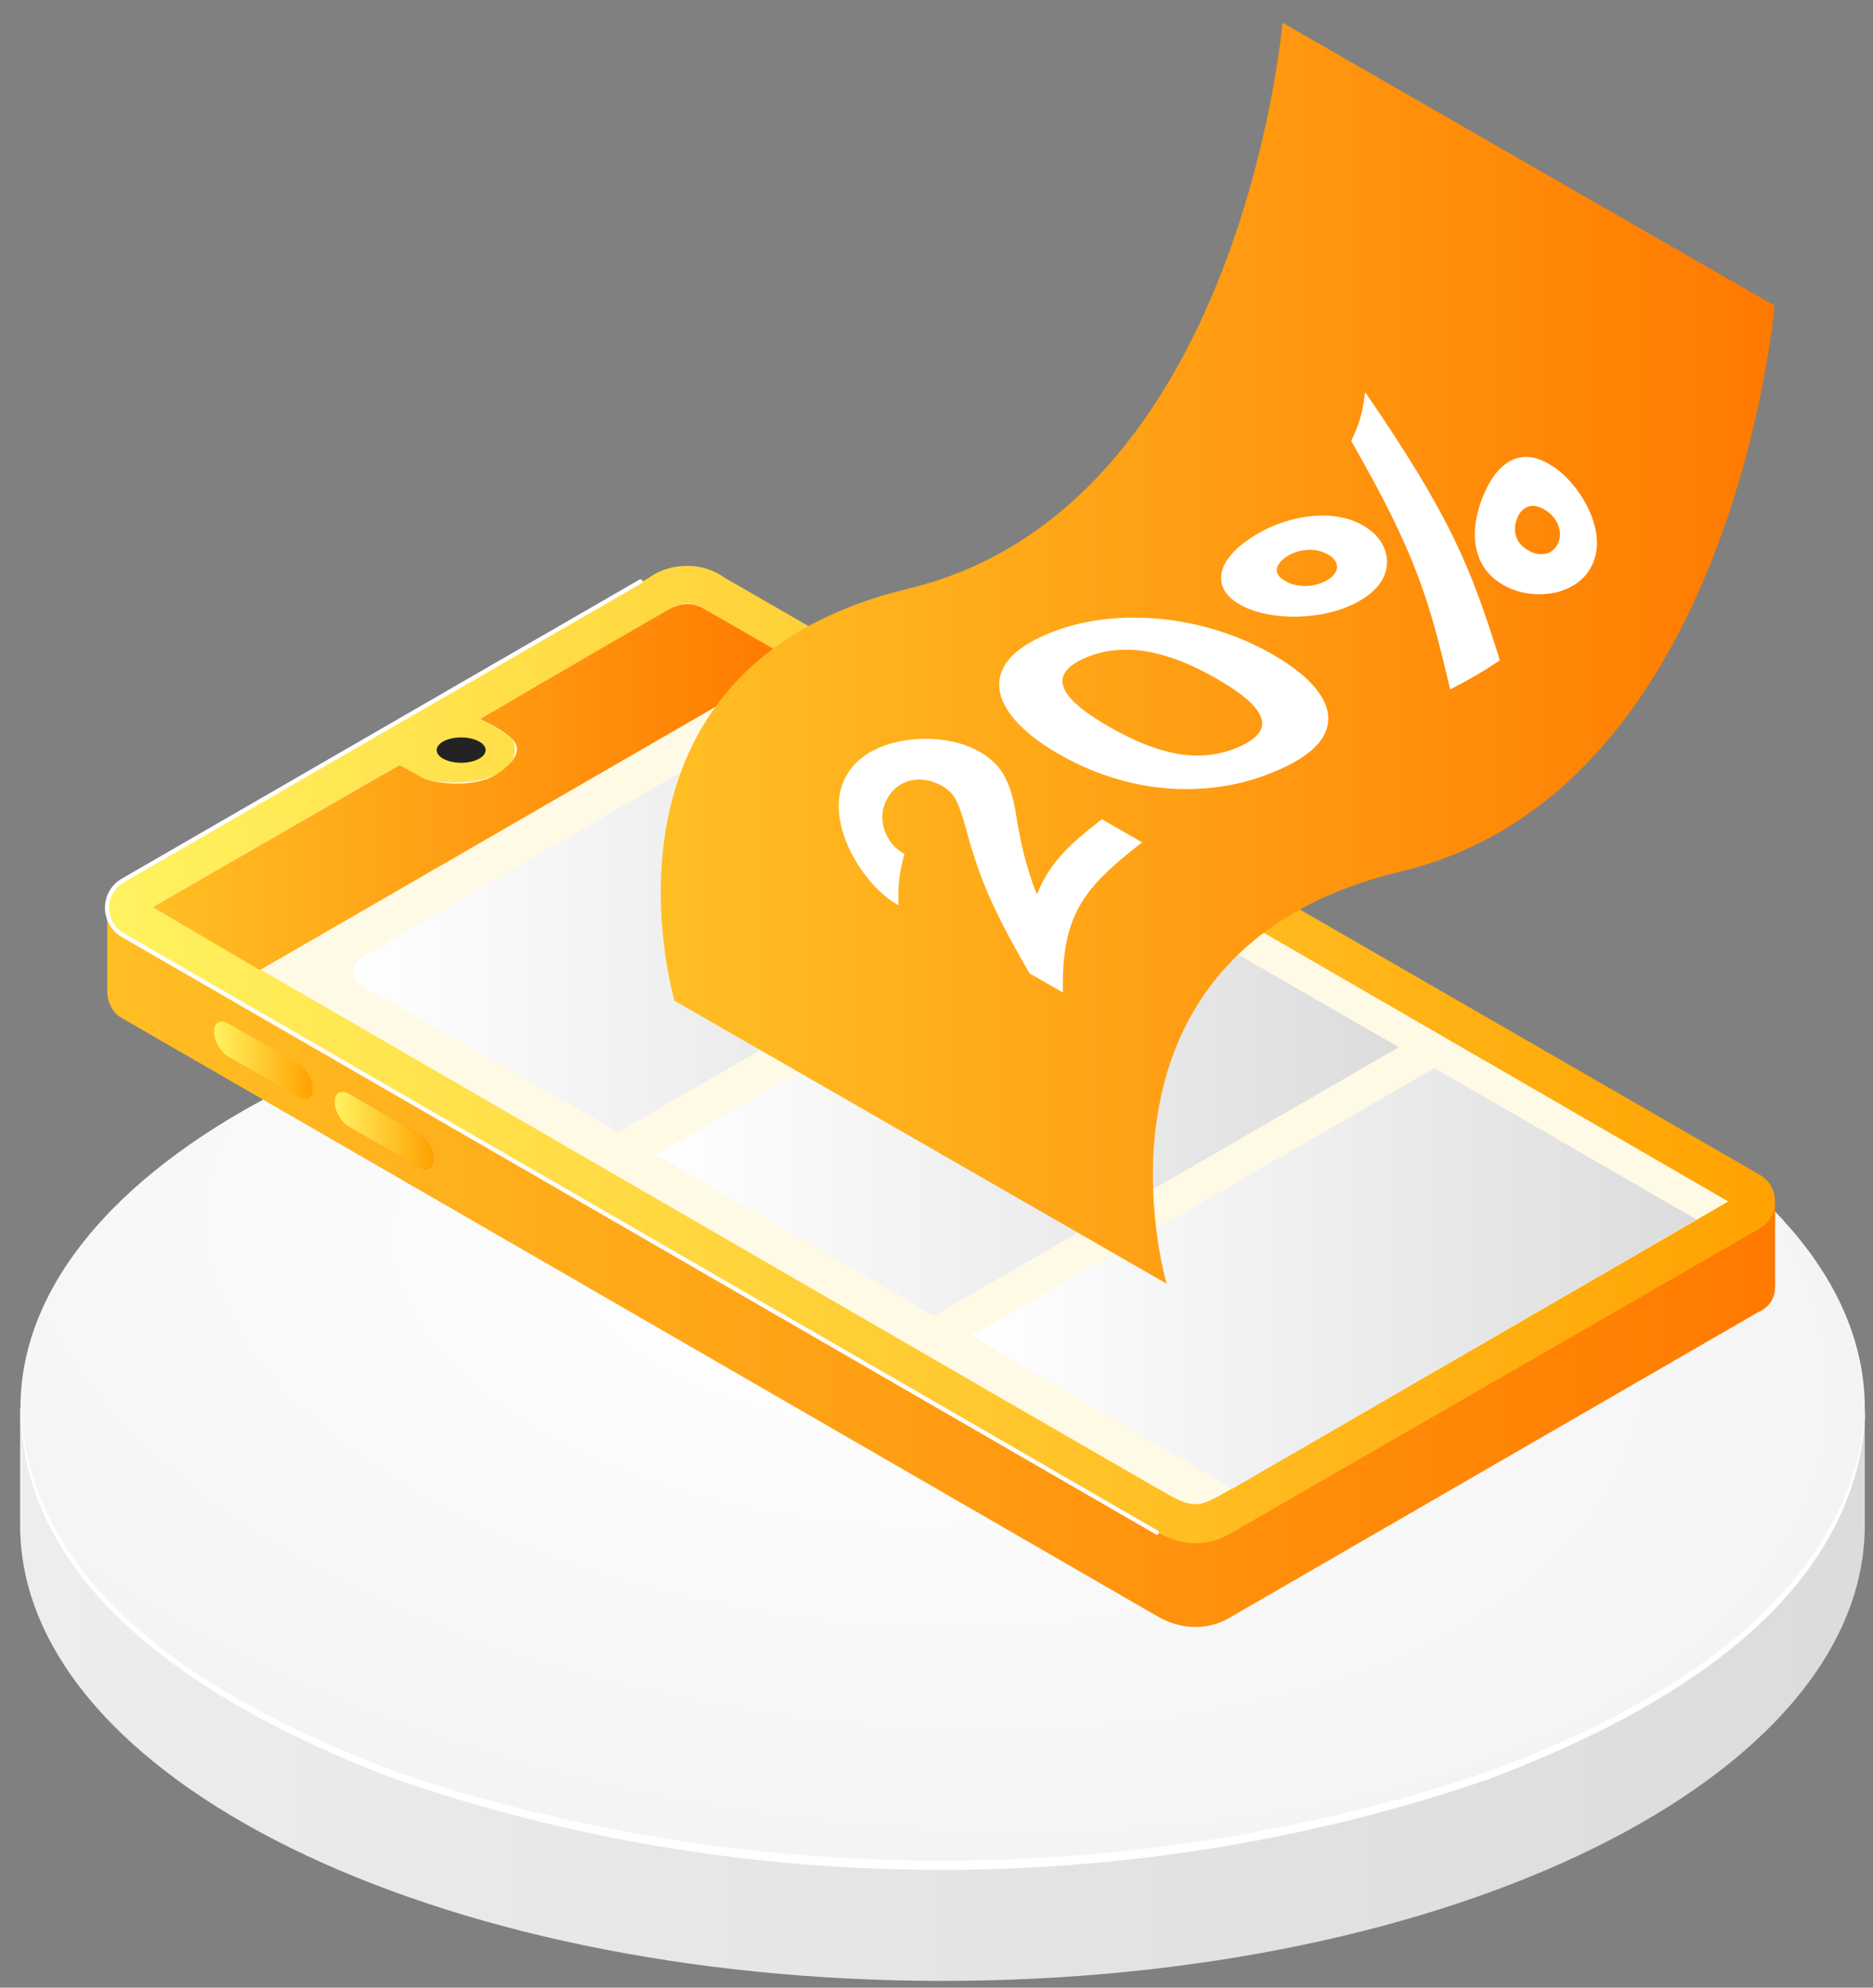
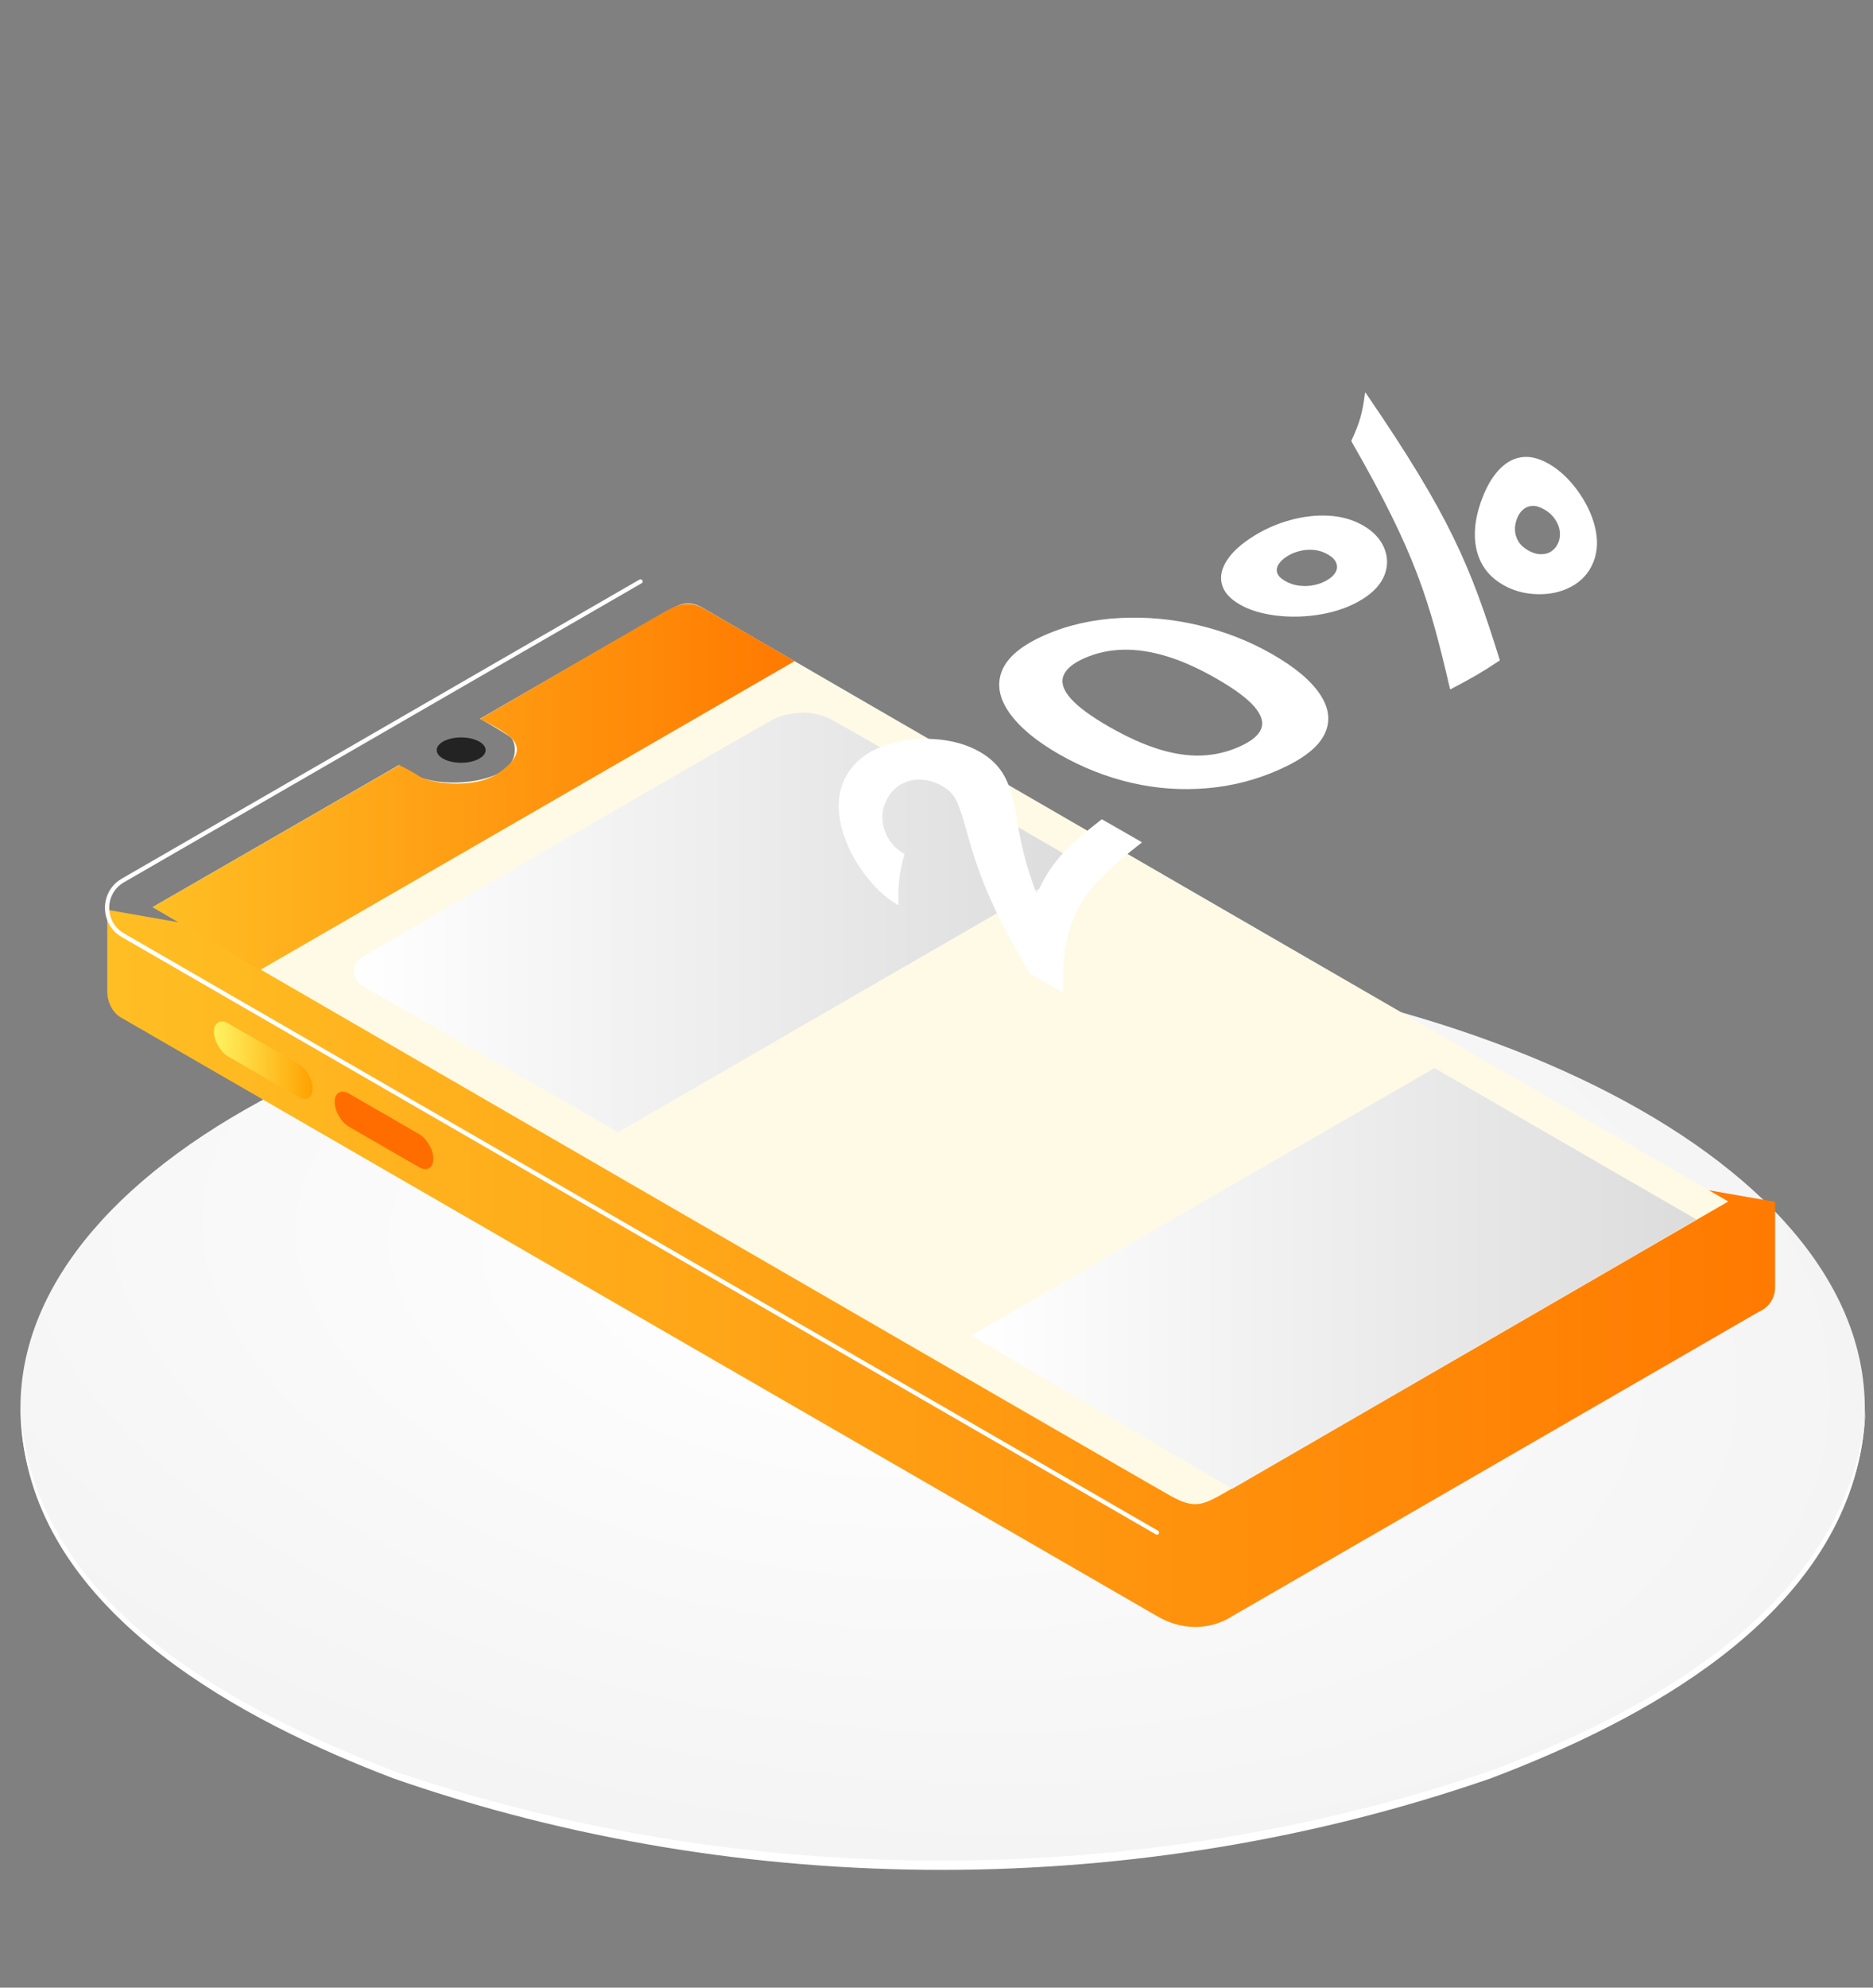
<svg xmlns="http://www.w3.org/2000/svg" width="100%" height="100%" viewBox="0 0 66 70" version="1.1" xml:space="preserve" style="fill-rule:evenodd;clip-rule:evenodd;stroke-linecap:round;stroke-linejoin:round;stroke-miterlimit:10;">
  <rect x="0" y="0" width="66" height="70" fill="#808080" stroke="none" />
  <g transform="matrix(1,0,0,1,-996.76,-535.362)">
    <g>
      <g transform="matrix(65.003,0,0,-65.003,997.468,595.049)">
-         <path d="M0,0.155L0,0.092C0,-0.045 0.224,-0.155 0.5,-0.155C0.776,-0.155 1,-0.045 1,0.092L1,0.155L0,0.155Z" style="fill:url(#_Linear1);fill-rule:nonzero;" />
-       </g>
+         </g>
      <g transform="matrix(7.182,20.196,36.166,-1.33227e-14,1022.42,582.462)">
        <path d="M0.123,-0.714C0.563,-0.802 0.919,-0.47 0.919,0.026C0.919,0.523 0.563,0.996 0.123,1.083C-0.316,1.17 -0.672,0.839 -0.672,0.342C-0.672,-0.154 -0.316,-0.627 0.123,-0.714Z" style="fill:url(#_Radial2);fill-rule:nonzero;" />
      </g>
      <g transform="matrix(1,0,0,1,997.492,602.296)">
        <path d="M0,-17.343C0.012,-17.114 0.031,-16.888 0.057,-16.666C0.076,-16.509 0.098,-16.354 0.124,-16.201C1.16,-10.031 7.842,-6.577 13.245,-4.526C25.548,-0.354 39.401,-0.374 51.703,-4.538C57.129,-6.526 63.613,-10.07 64.831,-16.043C64.916,-16.465 64.976,-16.897 65.008,-17.343C64.992,-16.883 64.945,-16.437 64.871,-16.003C63.821,-9.883 57.175,-6.34 51.789,-4.301C39.435,-0.018 25.514,0 13.16,-4.293C7.787,-6.329 0.903,-10.018 0.081,-16.153C0.059,-16.317 0.042,-16.482 0.029,-16.649C0.011,-16.877 0.001,-17.108 0,-17.343" style="fill:white;fill-rule:nonzero;" />
      </g>
      <g>
        <g transform="matrix(58.771,0,0,-58.771,1000.54,580.157)">
          <path d="M-0,0.168C-0,0.162 0.003,0.155 0.009,0.152L0.629,-0.206C0.644,-0.215 0.661,-0.215 0.675,-0.206L0.99,-0.024C0.997,-0.021 1,-0.015 1,-0.009L1,0.042L-0,0.217L-0,0.168Z" style="fill:url(#_Linear3);fill-rule:nonzero;" />
        </g>
        <g transform="matrix(3.477,0,0,-3.477,1004.3,572.792)">
          <path d="M-0,0.315C-0,0.222 0.066,0.109 0.146,0.063L0.854,-0.346C0.935,-0.392 1,-0.355 1,-0.262C1,-0.17 0.935,-0.057 0.854,-0.01L0.146,0.399C0.122,0.412 0.1,0.419 0.081,0.419C0.033,0.419 -0,0.381 -0,0.315Z" style="fill:url(#_Linear4);fill-rule:nonzero;" />
        </g>
        <g transform="matrix(1,0,0,1,1009.06,575.298)">
          <path d="M0,-0.254C-0.28,-0.416 -0.507,-0.808 -0.507,-1.13C-0.507,-1.452 -0.28,-1.583 0,-1.421L2.462,0C2.742,0.162 2.969,0.554 2.969,0.876C2.969,1.199 2.742,1.329 2.462,1.167L0,-0.254Z" style="fill:rgb(255,109,0);fill-rule:nonzero;" />
        </g>
        <g transform="matrix(58.766,0,0,-58.766,1000.54,572.626)">
-           <path d="M0.325,0.288L0.009,0.106C-0.003,0.099 -0.003,0.081 0.009,0.074L0.63,-0.284C0.644,-0.293 0.661,-0.293 0.675,-0.284L0.991,-0.102C1.003,-0.095 1.003,-0.077 0.991,-0.07L0.37,0.288C0.363,0.293 0.355,0.295 0.348,0.295C0.34,0.295 0.332,0.293 0.325,0.288Z" style="fill:url(#_Linear5);fill-rule:nonzero;" />
-         </g>
+           </g>
        <g transform="matrix(1,0,0,1,1057.66,567.241)">
          <path d="M0,10.434C0,10.434 -17.367,20.496 -17.98,20.824C-18.592,21.152 -18.883,21.217 -19.612,20.824C-20.342,20.43 -55.519,0.066 -55.519,0.066L-46.832,-4.941C-46.832,-4.941 -46.776,-4.833 -46.247,-4.571C-45.409,-4.155 -43.696,-4.266 -43.061,-4.823C-42.601,-5.226 -42.76,-5.818 -42.925,-5.927C-43.546,-6.334 -43.987,-6.565 -43.987,-6.565C-43.987,-6.565 -37.634,-10.234 -37.469,-10.324C-36.944,-10.608 -36.637,-10.783 -36.069,-10.433C-35.5,-10.083 0,10.434 0,10.434" style="fill:rgb(255,250,230);fill-rule:nonzero;" />
        </g>
        <g transform="matrix(0,-1,-1,0,1013.01,560.917)">
          <path d="M-0.862,-0.862C-1.109,-0.862 -1.308,-0.476 -1.308,0C-1.308,0.476 -1.109,0.862 -0.862,0.862C-0.616,0.862 -0.416,0.476 -0.416,0C-0.416,-0.476 -0.616,-0.862 -0.862,-0.862" style="fill:rgb(35,35,35);fill-rule:nonzero;" />
        </g>
        <g transform="matrix(22.619,0,0,-22.619,1002.14,563.08)">
          <path d="M0.809,0.279C0.8,0.275 0.51,0.106 0.51,0.106C0.51,0.106 0.54,0.092 0.557,0.078C0.573,0.064 0.574,0.045 0.536,0.02C0.498,-0.004 0.431,0.006 0.415,0.017C0.4,0.027 0.384,0.034 0.384,0.034L-0,-0.187L0.167,-0.285L1,0.196C1,0.196 0.883,0.264 0.86,0.277C0.85,0.283 0.842,0.285 0.834,0.285C0.823,0.285 0.814,0.281 0.809,0.279Z" style="fill:url(#_Linear6);fill-rule:nonzero;" />
        </g>
        <g transform="matrix(22.668,13.138,13.138,-22.668,1021.63,567.567)">
-           <path d="M0.104,-0.313L0.536,-0.313L0.896,0.313L0.463,0.312L0.104,-0.313Z" style="fill:url(#_Linear7);fill-rule:nonzero;" />
-         </g>
+           </g>
        <g transform="matrix(25.652,0,0,-25.652,1009.23,567.847)">
          <path d="M0.573,0.277C0.559,0.27 0.033,-0.034 0.013,-0.047C-0.007,-0.059 -0.001,-0.08 0.013,-0.088C0.026,-0.095 0.363,-0.288 0.363,-0.288L1,0.08C1,0.08 0.687,0.262 0.655,0.279C0.642,0.285 0.63,0.288 0.618,0.288C0.598,0.288 0.581,0.282 0.573,0.277Z" style="fill:url(#_Linear8);fill-rule:nonzero;" />
        </g>
        <g transform="matrix(22.043,12.942,12.942,-22.043,1032.74,573.91)">
          <path d="M0.109,-0.321L0.526,-0.321L0.89,0.323L0.473,0.32L0.109,-0.321Z" style="fill:url(#_Linear9);fill-rule:nonzero;" />
        </g>
        <g transform="matrix(39.232,0,0,-39.232,1020.06,558.367)">
-           <path d="M0.222,0.058C-0.077,-0.014 0.012,-0.312 0.012,-0.312L0.454,-0.566C0.454,-0.566 0.365,-0.268 0.664,-0.196C0.963,-0.125 1,0.312 1,0.312L0.558,0.566C0.558,0.566 0.521,0.13 0.222,0.058Z" style="fill:url(#_Linear10);fill-rule:nonzero;" />
-         </g>
+           </g>
        <g transform="matrix(1,0,0,1,1043.55,564.6)">
          <path d="M0,-9.712C-0.16,-9.804 -0.325,-9.856 -0.497,-9.871C-0.667,-9.885 -0.833,-9.872 -0.994,-9.832C-1.155,-9.792 -1.301,-9.731 -1.431,-9.649C-1.57,-9.561 -1.672,-9.467 -1.736,-9.366C-1.799,-9.265 -1.816,-9.163 -1.784,-9.062C-1.753,-8.96 -1.656,-8.864 -1.497,-8.772C-1.345,-8.685 -1.178,-8.631 -0.996,-8.61C-0.814,-8.59 -0.635,-8.598 -0.463,-8.637C-0.29,-8.675 -0.133,-8.738 0.006,-8.826C0.137,-8.907 0.229,-9 0.281,-9.102C0.334,-9.204 0.338,-9.31 0.294,-9.418C0.251,-9.526 0.152,-9.624 0,-9.712M1.215,-8.133C0.803,-7.878 0.323,-7.705 -0.212,-7.608C-0.747,-7.511 -1.279,-7.495 -1.798,-7.556C-2.317,-7.617 -2.753,-7.748 -3.099,-7.947C-3.453,-8.15 -3.664,-8.388 -3.735,-8.666C-3.806,-8.943 -3.74,-9.225 -3.547,-9.518C-3.354,-9.811 -3.048,-10.083 -2.64,-10.341C-2.242,-10.593 -1.812,-10.786 -1.345,-10.916C-0.879,-11.045 -0.426,-11.101 0.027,-11.076C0.481,-11.05 0.882,-10.938 1.24,-10.733C1.59,-10.532 1.839,-10.273 1.976,-9.961C2.112,-9.648 2.125,-9.325 2.002,-8.999C1.878,-8.673 1.617,-8.383 1.215,-8.133M1.318,-15.417C1.314,-15.414 1.312,-15.409 1.31,-15.4C1.22,-14.68 1.12,-14.349 0.837,-13.734C0.826,-13.711 0.825,-13.697 0.832,-13.693C3.11,-9.725 3.572,-8.108 4.305,-4.977C4.302,-4.968 4.306,-4.964 4.314,-4.964C4.321,-4.964 4.33,-4.967 4.339,-4.971C5.056,-5.347 5.4,-5.542 6.034,-5.962C6.058,-5.977 6.067,-5.987 6.059,-5.992C5.031,-9.289 4.319,-11.044 1.334,-15.401C1.328,-15.413 1.323,-15.419 1.318,-15.417M7.627,-11.296C7.464,-11.389 7.321,-11.431 7.195,-11.421C7.07,-11.411 6.963,-11.365 6.873,-11.286C6.784,-11.208 6.715,-11.104 6.666,-10.978C6.614,-10.843 6.589,-10.708 6.594,-10.569C6.599,-10.431 6.638,-10.301 6.71,-10.177C6.784,-10.053 6.9,-9.944 7.062,-9.852C7.216,-9.764 7.366,-9.719 7.511,-9.719C7.655,-9.718 7.781,-9.755 7.888,-9.83C7.994,-9.905 8.074,-10.007 8.127,-10.142C8.177,-10.268 8.191,-10.402 8.171,-10.544C8.15,-10.686 8.093,-10.825 8,-10.96C7.908,-11.095 7.783,-11.207 7.627,-11.296M8.775,-11.993C9.071,-11.594 9.291,-11.159 9.407,-10.703C9.523,-10.248 9.511,-9.824 9.356,-9.439C9.198,-9.046 8.926,-8.761 8.565,-8.57C8.203,-8.379 7.794,-8.297 7.361,-8.312C6.928,-8.325 6.531,-8.436 6.18,-8.637C5.822,-8.842 5.566,-9.105 5.4,-9.434C5.235,-9.762 5.17,-10.114 5.182,-10.506C5.194,-10.897 5.286,-11.285 5.437,-11.681C5.585,-12.07 5.765,-12.398 5.996,-12.655C6.227,-12.911 6.481,-13.076 6.786,-13.13C7.092,-13.185 7.419,-13.113 7.784,-12.904C8.143,-12.699 8.479,-12.392 8.775,-11.993M-2.593,-4.355C-2.849,-4.65 -3.295,-4.979 -3.931,-5.343C-4.559,-5.703 -5.145,-5.965 -5.69,-6.129C-6.235,-6.294 -6.747,-6.369 -7.225,-6.356C-7.703,-6.343 -8.152,-6.246 -8.571,-6.061C-8.989,-5.877 -9.239,-5.664 -9.322,-5.426C-9.406,-5.188 -9.314,-4.921 -9.051,-4.627C-8.787,-4.334 -8.341,-4.006 -7.711,-3.645C-7.074,-3.281 -6.487,-3.016 -5.948,-2.85C-5.409,-2.684 -4.909,-2.612 -4.443,-2.631C-3.978,-2.65 -3.538,-2.754 -3.121,-2.94C-2.704,-3.125 -2.446,-3.332 -2.352,-3.565C-2.258,-3.797 -2.337,-4.06 -2.593,-4.355M-1.958,-6.198C-1.141,-5.73 -0.573,-5.249 -0.256,-4.756C0.061,-4.264 0.1,-3.792 -0.138,-3.341C-0.375,-2.89 -0.909,-2.491 -1.713,-2.133C-2.517,-1.774 -3.36,-1.555 -4.251,-1.479C-5.142,-1.403 -6.021,-1.461 -6.91,-1.666C-7.8,-1.871 -8.65,-2.206 -9.47,-2.675C-10.276,-3.137 -10.864,-3.626 -11.223,-4.136C-11.582,-4.646 -11.675,-5.145 -11.481,-5.62C-11.287,-6.095 -10.788,-6.512 -9.979,-6.868C-9.171,-7.224 -8.287,-7.422 -7.349,-7.472C-6.412,-7.522 -5.479,-7.438 -4.551,-7.217C-3.623,-6.996 -2.759,-6.657 -1.958,-6.198M-7.943,-0.374C-7.392,-0.059 -7.117,0.099 -6.567,0.414C-6.559,0.418 -6.555,0.423 -6.556,0.427C-6.556,0.432 -6.56,0.438 -6.567,0.443C-8.605,2.037 -9.382,2.965 -9.338,5.686C-9.337,5.696 -9.34,5.702 -9.343,5.704C-9.346,5.707 -9.352,5.706 -9.359,5.702C-9.816,5.441 -10.044,5.31 -10.5,5.049C-10.508,5.045 -10.512,5.041 -10.512,5.036C-10.512,5.031 -10.516,5.026 -10.523,5.022C-11.896,2.649 -12.306,1.611 -12.821,-0.299C-12.939,-0.686 -13.037,-0.959 -13.138,-1.129C-13.239,-1.299 -13.387,-1.44 -13.584,-1.553C-13.818,-1.687 -14.058,-1.763 -14.299,-1.779C-14.541,-1.796 -14.77,-1.754 -14.979,-1.65C-15.188,-1.546 -15.369,-1.378 -15.509,-1.138C-15.65,-0.898 -15.709,-0.649 -15.697,-0.396C-15.685,-0.143 -15.607,0.094 -15.475,0.31C-15.343,0.526 -15.162,0.698 -14.94,0.825C-14.933,0.829 -14.928,0.835 -14.926,0.841C-14.923,0.847 -14.923,0.854 -14.925,0.862C-15.103,1.512 -15.148,1.861 -15.128,2.617C-15.128,2.627 -15.129,2.633 -15.133,2.637C-15.137,2.639 -15.142,2.638 -15.15,2.634C-15.605,2.374 -16.043,1.958 -16.425,1.41C-16.807,0.861 -17.079,0.266 -17.188,-0.345C-17.296,-0.956 -17.218,-1.495 -16.943,-1.959C-16.663,-2.429 -16.223,-2.759 -15.659,-2.967C-15.096,-3.175 -14.485,-3.249 -13.868,-3.209C-13.25,-3.168 -12.712,-3.016 -12.268,-2.762C-11.904,-2.554 -11.63,-2.294 -11.44,-1.98C-11.25,-1.665 -11.121,-1.264 -11.021,-0.758C-10.839,0.41 -10.667,1.178 -10.257,2.263C-9.8,1.171 -9.185,0.56 -7.986,-0.369C-7.979,-0.375 -7.972,-0.378 -7.964,-0.379C-7.957,-0.38 -7.95,-0.378 -7.943,-0.374" style="fill:white;fill-rule:nonzero;" />
        </g>
        <g transform="matrix(3.477,0,0,-3.477,1008.55,575.263)">
-           <path d="M0,0.315C0,0.222 0.065,0.11 0.146,0.063L0.854,-0.346C0.935,-0.392 1,-0.355 1,-0.262C1,-0.169 0.935,-0.056 0.854,-0.01L0.146,0.399C0.123,0.412 0.1,0.419 0.081,0.419C0.033,0.419 0,0.381 0,0.315Z" style="fill:url(#_Linear11);fill-rule:nonzero;" />
-         </g>
+           </g>
        <g transform="matrix(1,0,0,1,1019.33,589.336)">
          <path d="M0,-33.497C-0.571,-33.167 -18.24,-22.966 -18.24,-22.966C-18.982,-22.538 -18.982,-21.466 -18.24,-21.038L18.199,0" style="fill:none;fill-rule:nonzero;stroke:white;stroke-width:0.15px;" />
        </g>
      </g>
    </g>
  </g>
  <defs>
    <linearGradient id="_Linear1" x1="0" y1="0" x2="1" y2="0" gradientUnits="userSpaceOnUse" gradientTransform="matrix(1,0,0,1,0,-1.86145e-06)">
      <stop offset="0" style="stop-color:rgb(237,237,237);stop-opacity:1" />
      <stop offset="1" style="stop-color:rgb(220,220,220);stop-opacity:1" />
    </linearGradient>
    <radialGradient id="_Radial2" cx="0" cy="0" r="1" gradientUnits="userSpaceOnUse" gradientTransform="matrix(0.271,0.963,0.963,-0.271,-0.088,0.116)">
      <stop offset="0" style="stop-color:white;stop-opacity:1" />
      <stop offset="0.02" style="stop-color:white;stop-opacity:1" />
      <stop offset="1" style="stop-color:rgb(244,244,244);stop-opacity:1" />
    </radialGradient>
    <linearGradient id="_Linear3" x1="0" y1="0" x2="1" y2="0" gradientUnits="userSpaceOnUse" gradientTransform="matrix(1,0,0,1,0,0.002)">
      <stop offset="0" style="stop-color:rgb(255,191,36);stop-opacity:1" />
      <stop offset="1" style="stop-color:rgb(255,121,0);stop-opacity:1" />
    </linearGradient>
    <linearGradient id="_Linear4" x1="0" y1="0" x2="1" y2="0" gradientUnits="userSpaceOnUse" gradientTransform="matrix(1,0,0,1,0,0.026)">
      <stop offset="0" style="stop-color:rgb(255,243,97);stop-opacity:1" />
      <stop offset="1" style="stop-color:rgb(255,161,0);stop-opacity:1" />
    </linearGradient>
    <linearGradient id="_Linear5" x1="0" y1="0" x2="1" y2="0" gradientUnits="userSpaceOnUse" gradientTransform="matrix(1,0,0,1,0,0.002)">
      <stop offset="0" style="stop-color:rgb(255,243,97);stop-opacity:1" />
      <stop offset="1" style="stop-color:rgb(255,161,0);stop-opacity:1" />
    </linearGradient>
    <linearGradient id="_Linear6" x1="0" y1="0" x2="1" y2="0" gradientUnits="userSpaceOnUse" gradientTransform="matrix(1,0,0,1,0,3.52264e-05)">
      <stop offset="0" style="stop-color:rgb(255,191,36);stop-opacity:1" />
      <stop offset="1" style="stop-color:rgb(255,121,0);stop-opacity:1" />
    </linearGradient>
    <linearGradient id="_Linear7" x1="0" y1="0" x2="1" y2="0" gradientUnits="userSpaceOnUse" gradientTransform="matrix(0.865,0.501,-0.501,0.865,0.067,-0.251)">
      <stop offset="0" style="stop-color:white;stop-opacity:1" />
      <stop offset="1" style="stop-color:rgb(220,220,220);stop-opacity:1" />
    </linearGradient>
    <linearGradient id="_Linear8" x1="0" y1="0" x2="1" y2="0" gradientUnits="userSpaceOnUse" gradientTransform="matrix(1,0,0,1,0,5.02881e-06)">
      <stop offset="0" style="stop-color:white;stop-opacity:1" />
      <stop offset="1" style="stop-color:rgb(220,220,220);stop-opacity:1" />
    </linearGradient>
    <linearGradient id="_Linear9" x1="0" y1="0" x2="1" y2="0" gradientUnits="userSpaceOnUse" gradientTransform="matrix(0.862,0.506,-0.506,0.862,0.069,-0.253)">
      <stop offset="0" style="stop-color:white;stop-opacity:1" />
      <stop offset="1" style="stop-color:rgb(220,220,220);stop-opacity:1" />
    </linearGradient>
    <linearGradient id="_Linear10" x1="0" y1="0" x2="1" y2="0" gradientUnits="userSpaceOnUse" gradientTransform="matrix(1,0,0,1,0,-2.14061e-05)">
      <stop offset="0" style="stop-color:rgb(255,191,36);stop-opacity:1" />
      <stop offset="1" style="stop-color:rgb(255,121,0);stop-opacity:1" />
    </linearGradient>
    <linearGradient id="_Linear11" x1="0" y1="0" x2="1" y2="0" gradientUnits="userSpaceOnUse" gradientTransform="matrix(1,0,0,1,0,0.027)">
      <stop offset="0" style="stop-color:rgb(255,243,97);stop-opacity:1" />
      <stop offset="1" style="stop-color:rgb(255,161,0);stop-opacity:1" />
    </linearGradient>
  </defs>
</svg>